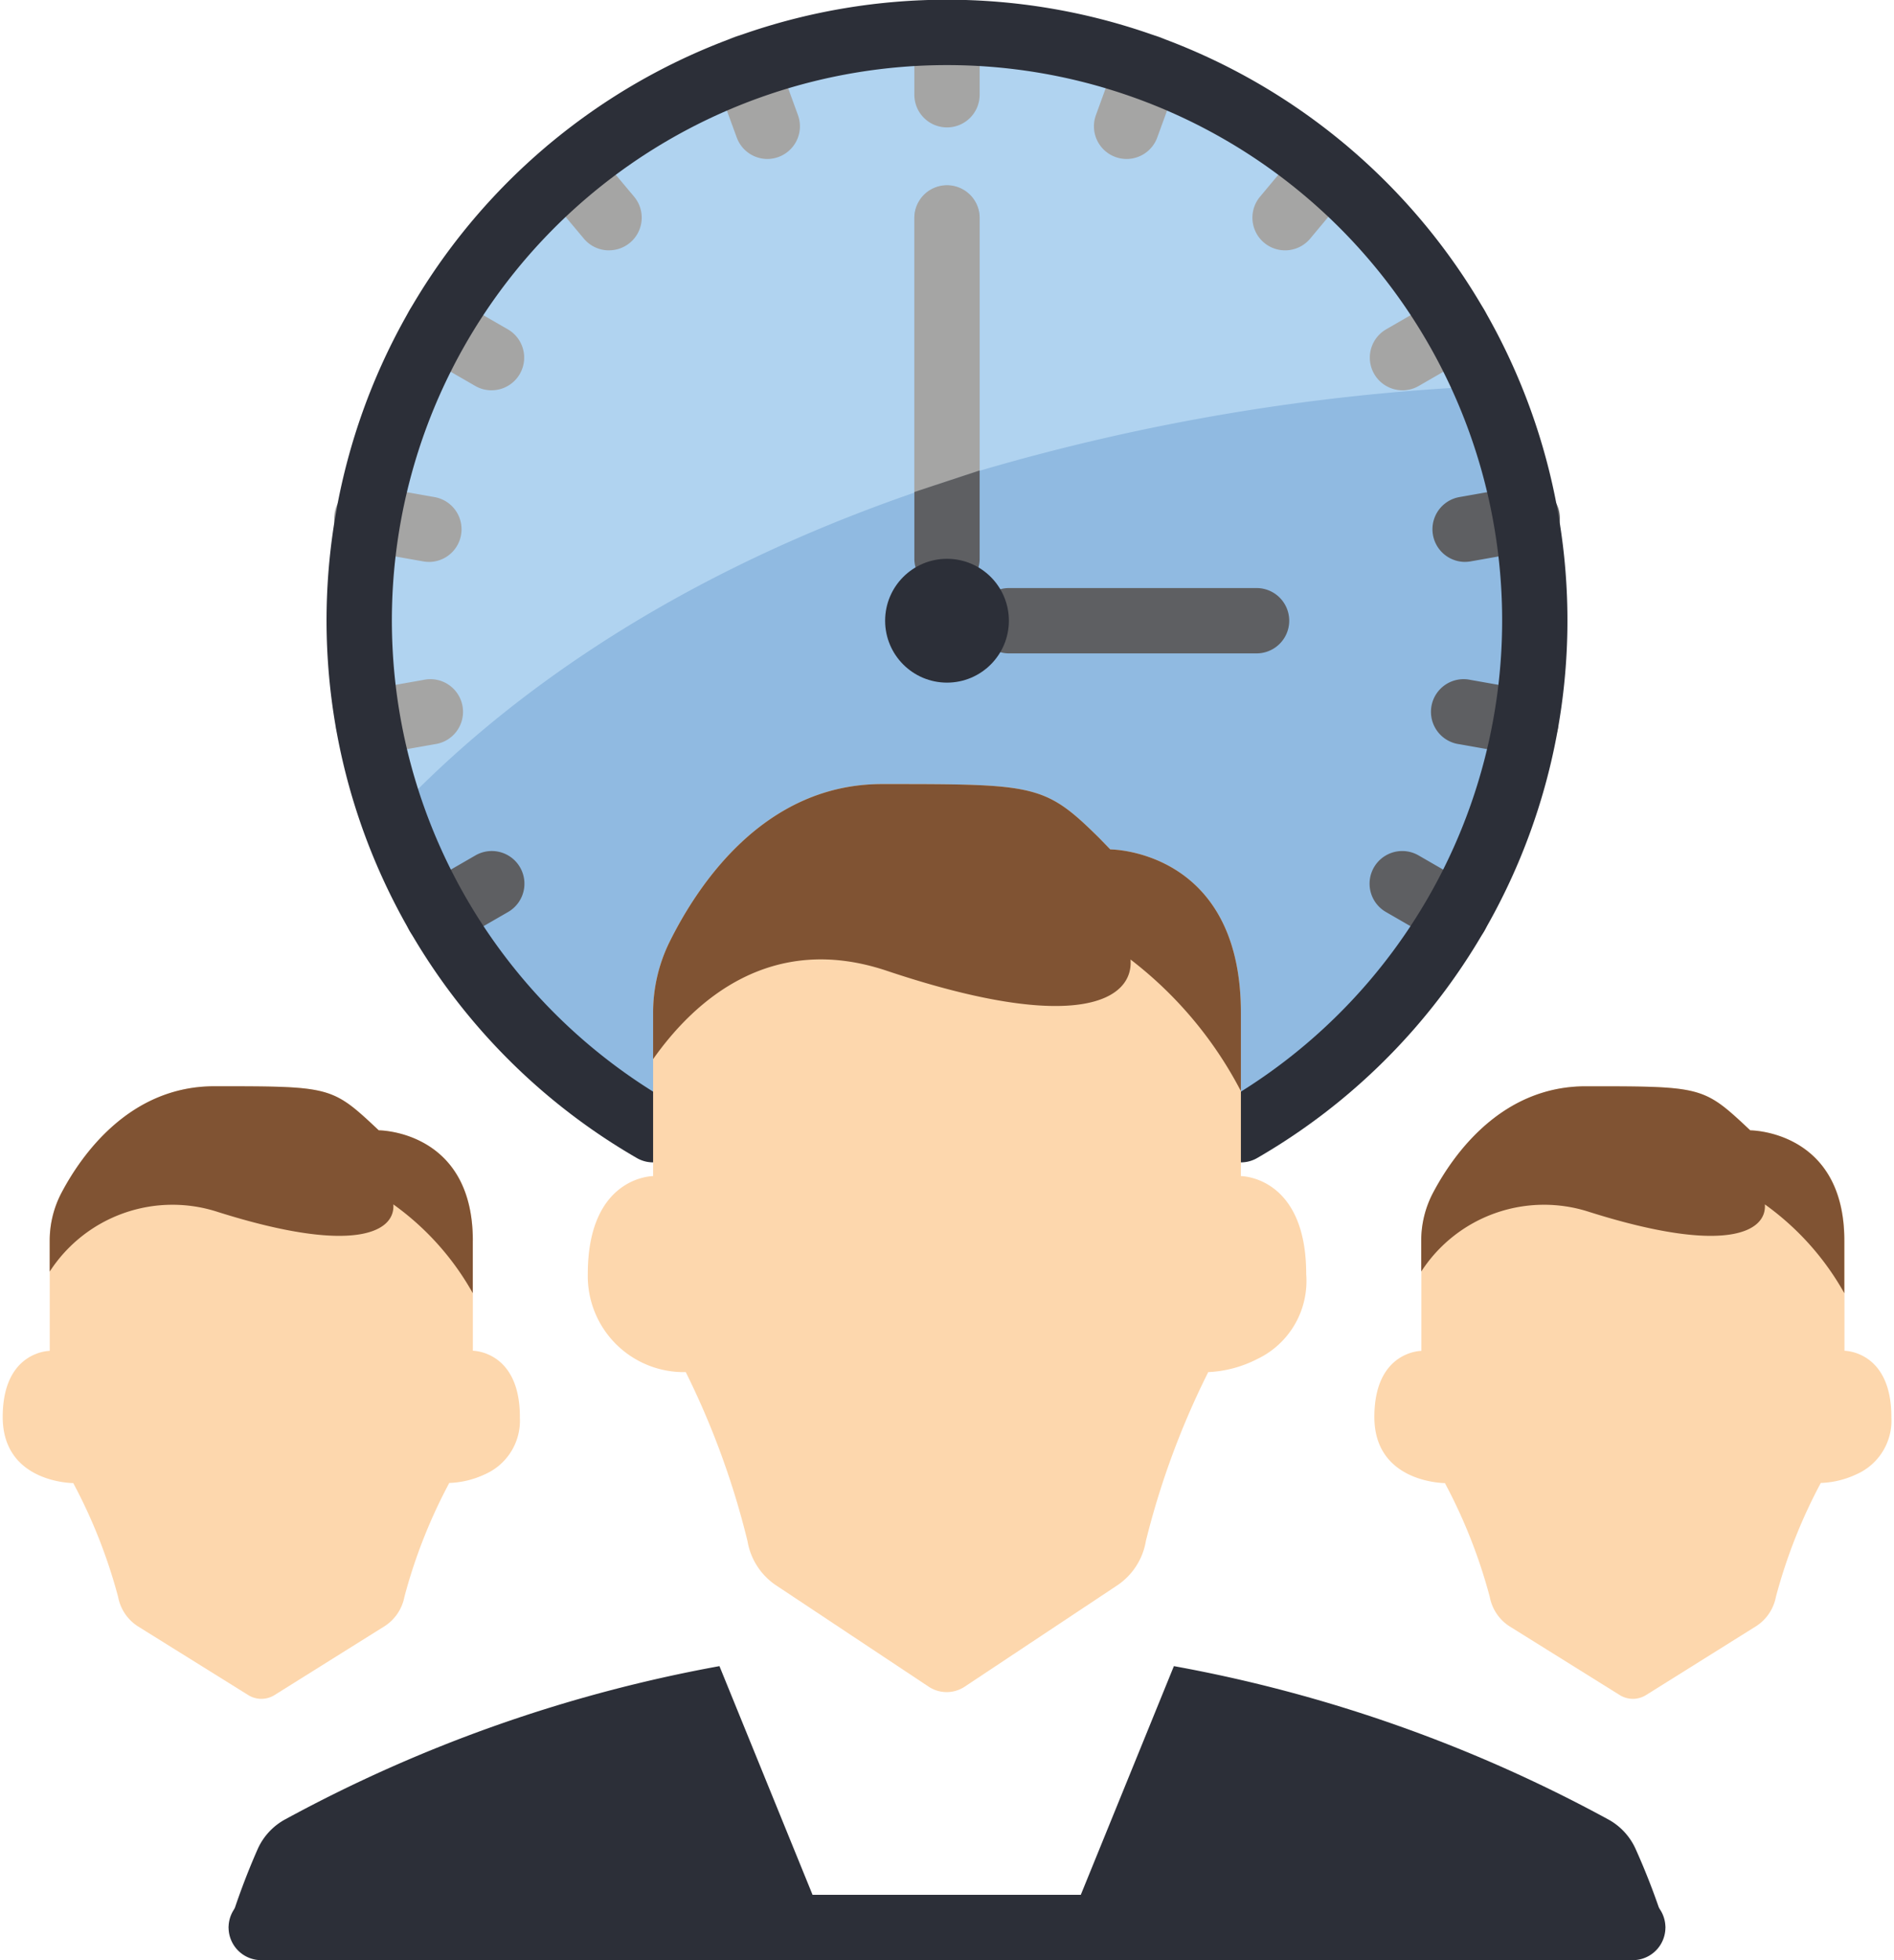
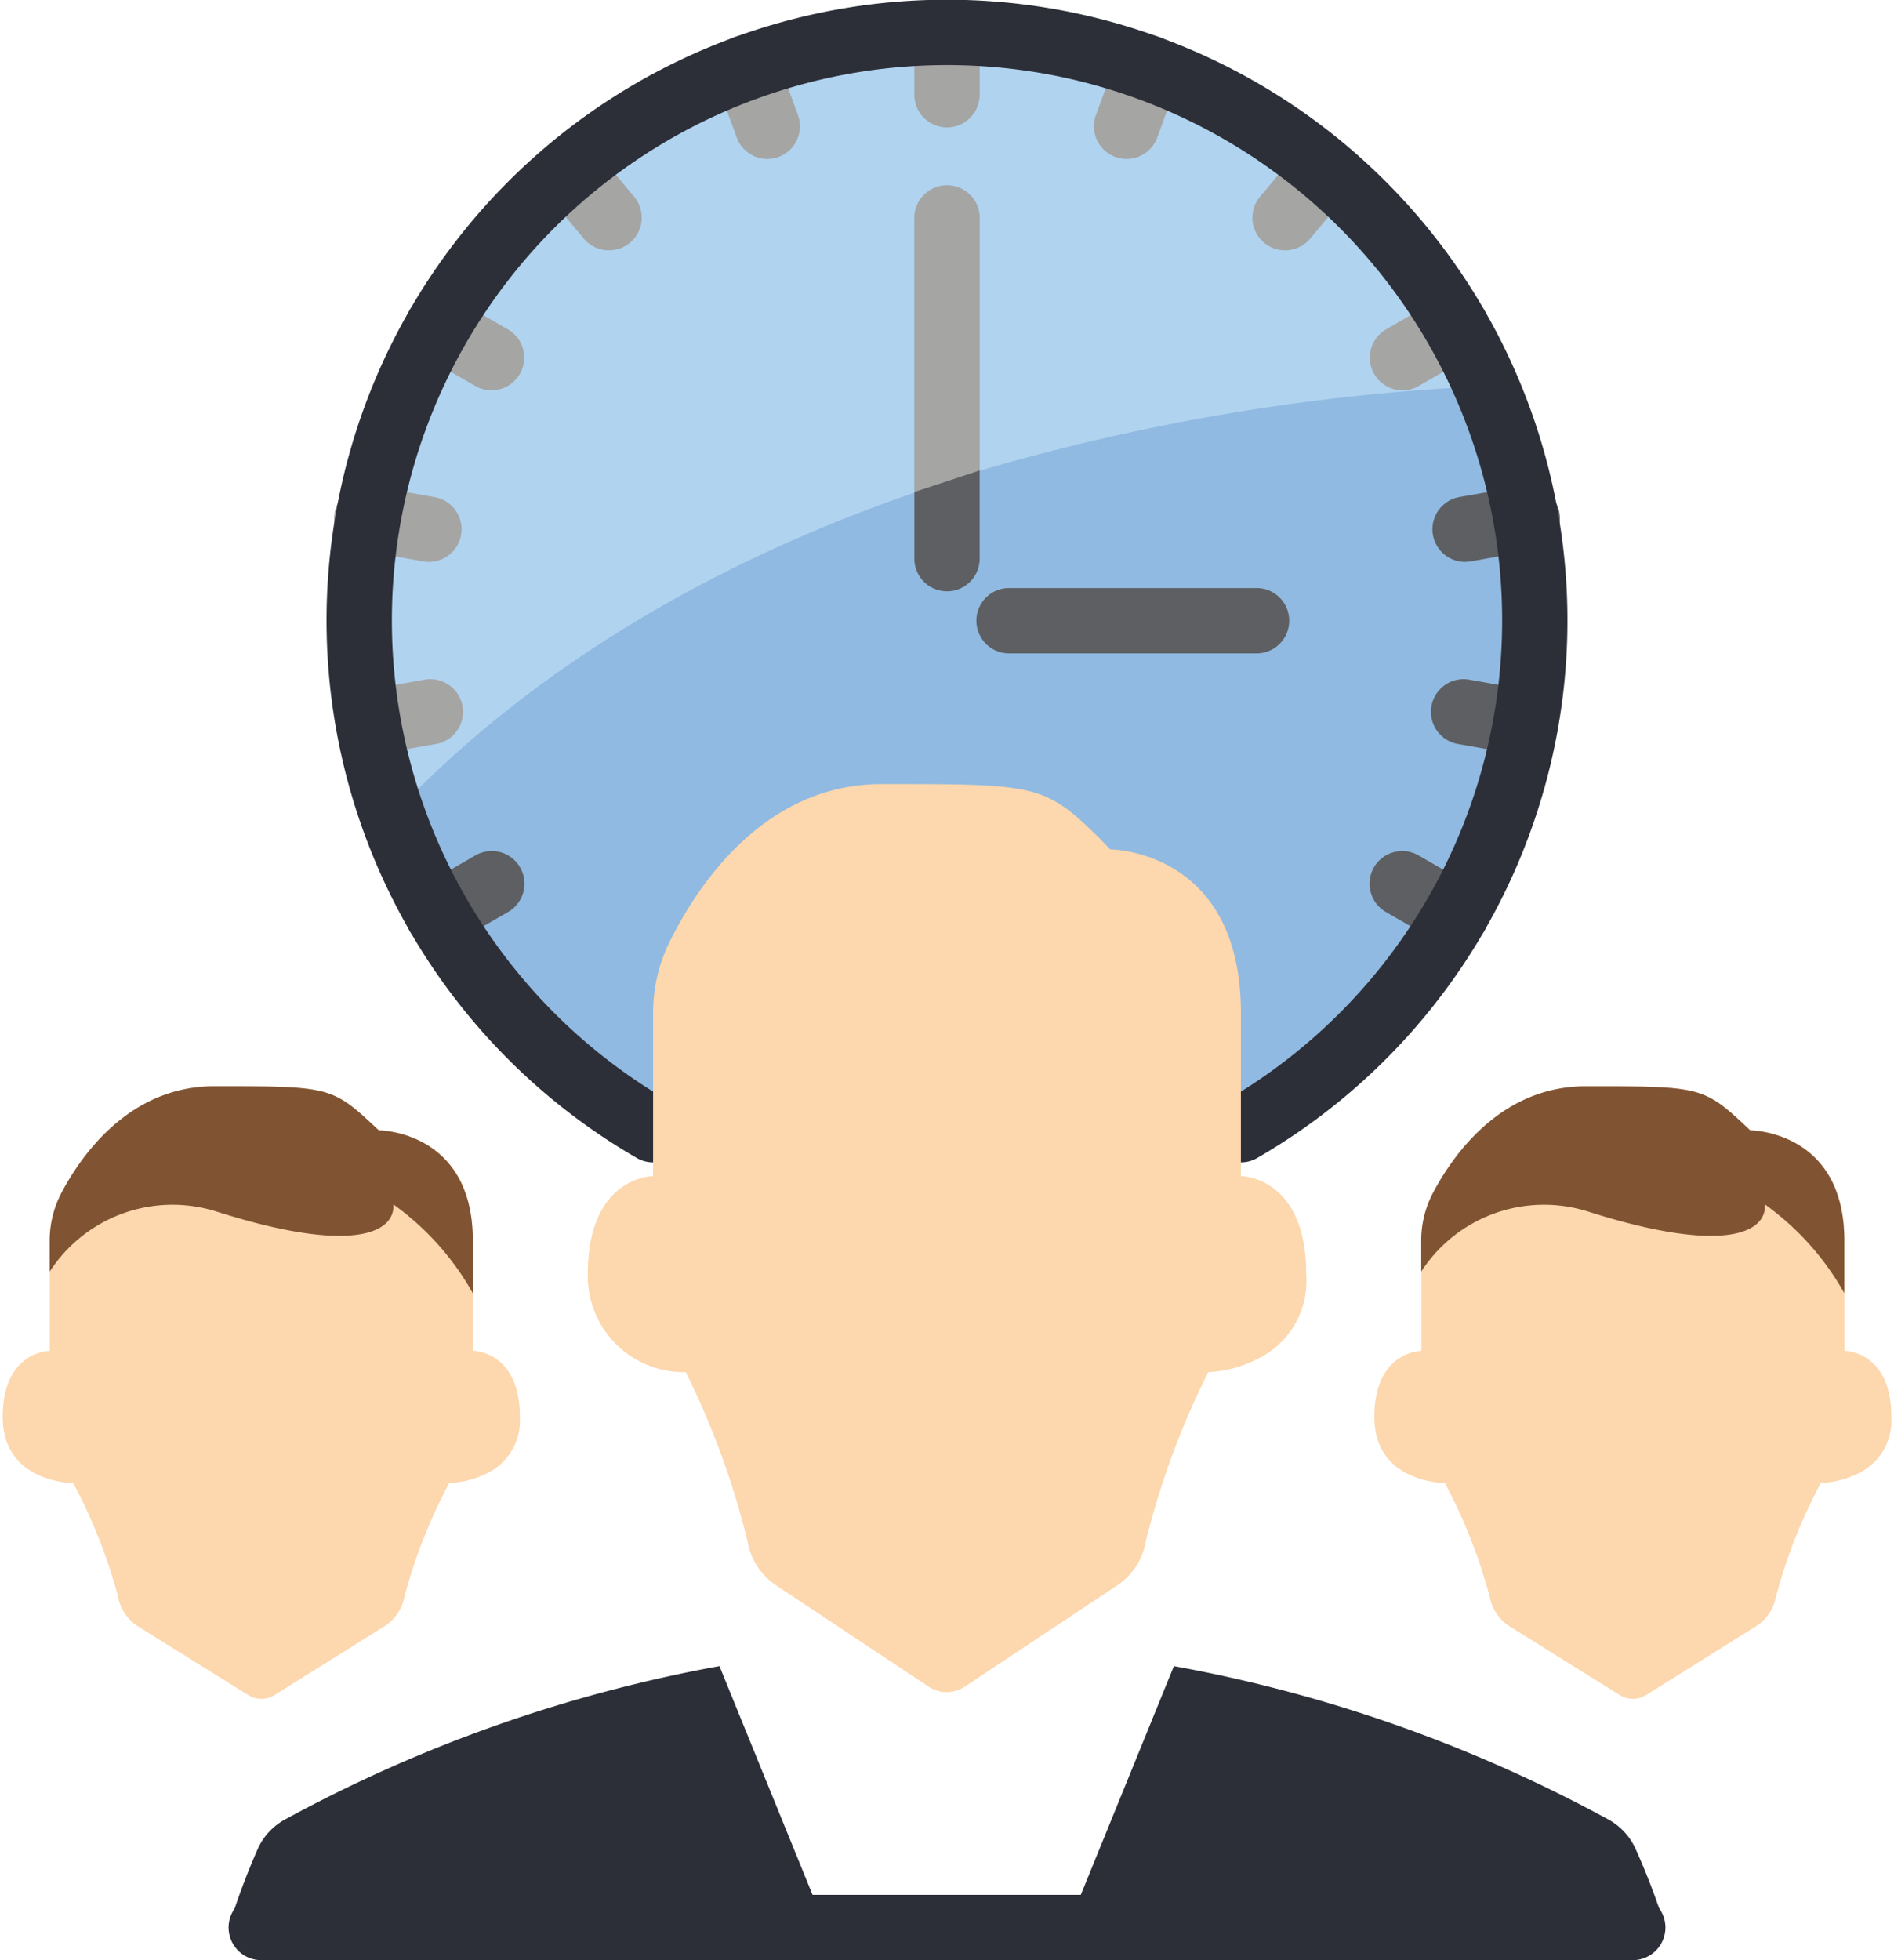
<svg xmlns="http://www.w3.org/2000/svg" width="58" height="60">
  <g fill-rule="nonzero">
    <path d="M47 19c.005 6.43-3.428 12.372-9 15.58H20a18 18 0 0 1 7.215-33.508A18 18 0 0 1 45.5 11.82c.994 2.263 1.505 4.708 1.5 7.18z" fill="#90BAE1" />
    <path d="M30 14.4V6.68a1 1 0 1 0-2 0v8.4c-8.2 2.83-13.2 6.9-16 9.9A18.03 18.03 0 0 1 29 1a17.97 17.97 0 0 1 16.5 10.82A65.55 65.55 0 0 0 30 14.41z" fill="#B0D3F0" />
    <path d="M29 3.9a1 1 0 0 1-1-1V1a1 1 0 1 1 2 0v1.9a1 1 0 0 1-1 1zm-5.5.966a1 1 0 0 1-.939-.658l-.652-1.78a1 1 0 1 1 1.879-.684l.648 1.78a1 1 0 0 1-.94 1.342h.004zm-4.852 2.797a1 1 0 0 1-.767-.357l-1.218-1.452c-.355-.424-.3-1.056.125-1.412a1 1 0 0 1 1.412.125l1.218 1.453a1 1 0 0 1-.766 1.642h-.004zm-3.596 4.284a.99.99 0 0 1-.5-.134l-1.642-.947a1 1 0 1 1 1-1.732l1.642.947a1 1 0 0 1-.5 1.866z" fill="#A5A5A4" />
    <path d="M44.588 29c-.176 0-.348-.046-.5-.134l-1.642-.947a1 1 0 0 1-.004-1.736 1 1 0 0 1 1.004.004l1.642.947a1 1 0 0 1-.5 1.866z" fill="#5E5F62" />
    <path d="M13.14 17.2a1.05 1.05 0 0 1-.175-.015l-1.866-.33a1 1 0 0 1-.624-1.644 1 1 0 0 1 .971-.324l1.866.33a1 1 0 0 1-.172 1.984z" fill="#A5A5A4" />
    <path d="M46.728 23.126c-.06 0-.117-.005-.175-.016l-1.866-.33a1 1 0 0 1-.624-1.644 1 1 0 0 1 .971-.324l1.866.33a1 1 0 0 1-.172 1.984z" fill="#5E5F62" />
    <path d="M11.272 23.126a1 1 0 0 1-.172-1.984l1.866-.33a1 1 0 0 1 1.148 1.332 1 1 0 0 1-.801.636l-1.866.33c-.058.01-.116.016-.175.016z" fill="#A5A5A4" />
    <path d="M44.86 17.2a1 1 0 0 1-.172-1.984l1.866-.33a1 1 0 1 1 .347 1.968l-1.866.33a1.05 1.05 0 0 1-.175.015zM13.412 29a1 1 0 0 1-.5-1.866l1.642-.947a1 1 0 1 1 1 1.732l-1.642.947c-.152.088-.324.134-.5.134z" fill="#5E5F62" />
    <path d="M42.948 11.947a1 1 0 0 1-.5-1.866l1.642-.947a1 1 0 1 1 1 1.732l-1.642.947a.99.99 0 0 1-.5.134zm-3.596-4.284a1 1 0 0 1-.766-1.642L39.8 4.568a1 1 0 0 1 1.533 1.286L40.12 7.306a1 1 0 0 1-.767.357zM34.5 4.866a1 1 0 0 1-.94-1.342l.648-1.78a1 1 0 1 1 1.879.684l-.648 1.78a1 1 0 0 1-.939.658z" fill="#A5A5A4" />
    <path d="M38.474 20H30.9a1 1 0 1 1 0-2h7.58a1 1 0 1 1 0 2h-.005z" fill="#5E5F62" />
    <path d="M30 6.68v7.73l-2 .66v-8.4a1 1 0 1 1 2 0z" fill="#A5A5A4" />
    <path d="M30 14.4v2.7a1 1 0 1 1-2 0v-2.04l2-.66z" fill="#5E5F62" />
    <g fill="#2C2F38">
-       <circle cx="29" cy="19" r="1.895" />
      <path d="M38 35.58H20a.99.99 0 0 1-.5-.134 19 19 0 1 1 19 0 .99.99 0 0 1-.5.134zm-17.73-2h17.46a17 17 0 1 0-17.459 0zM7 59a21.44 21.44 0 0 1 .891-2.4 1.93 1.93 0 0 1 .862-.92A44.4 44.4 0 0 1 22.032 51l3.258 8m7.4 0l3.258-8a44.4 44.4 0 0 1 13.279 4.68 1.93 1.93 0 0 1 .862.92A21.44 21.44 0 0 1 51 59" />
      <path d="M50 60H8a1 1 0 1 1 0-2h42a1 1 0 1 1 0 2z" />
    </g>
    <path d="M40 39c.085 1.093-.505 2.127-1.5 2.6A3.64 3.64 0 0 1 37 42a24.88 24.88 0 0 0-1.91 5.17c-.09.543-.398 1.026-.85 1.34l-4.7 3.12a1 1 0 0 1-1.1 0l-4.7-3.12c-.452-.314-.76-.797-.85-1.34A24.88 24.88 0 0 0 21 42a2.94 2.94 0 0 1-3-3c0-3 2-3 2-3v-4.98a4.9 4.9 0 0 1 .51-2.2c.87-1.75 2.9-4.82 6.5-4.82 4.7 0 4.98 0 6.65 1.65L34 26s4 0 4 5v5s2 0 2 3z" fill="#FDD7AD" />
-     <path d="M38 31v2.4c-.818-1.575-1.972-2.95-3.38-4.03.1 1.23-1.62 2.3-7.45.35-3.56-1.2-5.9.9-7.17 2.7v-1.4a4.9 4.9 0 0 1 .51-2.2c.87-1.75 2.9-4.82 6.5-4.82 4.7 0 4.98 0 6.65 1.65L34 26s4 0 4 5z" fill="#805333" />
    <path d="M15.918 43.37c.05.754-.38 1.458-1.073 1.76-.34.16-.71.25-1.087.263a16.15 16.15 0 0 0-1.374 3.488c-.072.372-.293.697-.612.9L8.4 51.89a.76.76 0 0 1-.792 0l-3.38-2.105c-.32-.203-.54-.53-.61-.9-.322-1.212-.783-2.382-1.375-3.488 0 0-2.16 0-2.16-2.023s1.44-2.024 1.44-2.024v-3.363c-.002-.518.124-1.028.367-1.486.626-1.18 2.1-3.25 4.672-3.25 3.375 0 3.584 0 4.786 1.113l.252.236s2.88 0 2.88 3.373v3.373s1.44.001 1.44 2.025z" fill="#FDD7AD" />
    <path d="M14.478 37.972v1.612c-.6-1.074-1.432-2.002-2.433-2.718.065.83-1.166 1.558-5.362.236a4.48 4.48 0 0 0-5.161 1.821v-.937c-.002-.518.124-1.028.367-1.486.626-1.18 2.1-3.25 4.672-3.25 3.375 0 3.584 0 4.786 1.113l.252.236s2.88.002 2.88 3.374z" fill="#805333" />
    <path d="M57.918 43.37c.05.754-.38 1.458-1.073 1.76-.34.16-.71.25-1.087.263-.592 1.105-1.053 2.276-1.375 3.488a1.37 1.37 0 0 1-.611.9L50.4 51.89a.76.76 0 0 1-.792 0l-3.376-2.105c-.32-.203-.54-.53-.61-.9-.322-1.212-.783-2.382-1.375-3.488 0 0-2.16 0-2.16-2.023s1.44-2.024 1.44-2.024v-3.363c-.002-.518.124-1.028.367-1.485.626-1.18 2.095-3.25 4.67-3.25 3.376 0 3.585 0 4.787 1.113l.252.236s2.88 0 2.88 3.373v3.373s1.436 0 1.436 2.024z" fill="#FDD7AD" />
    <path d="M56.478 37.972v1.612c-.6-1.074-1.432-2.002-2.433-2.718.065.83-1.166 1.558-5.362.236a4.48 4.48 0 0 0-5.161 1.821v-.937c-.002-.518.124-1.028.367-1.485.626-1.18 2.095-3.25 4.67-3.25 3.376 0 3.585 0 4.787 1.113l.252.236s2.88.001 2.88 3.373z" fill="#805333" />
  </g>
</svg>